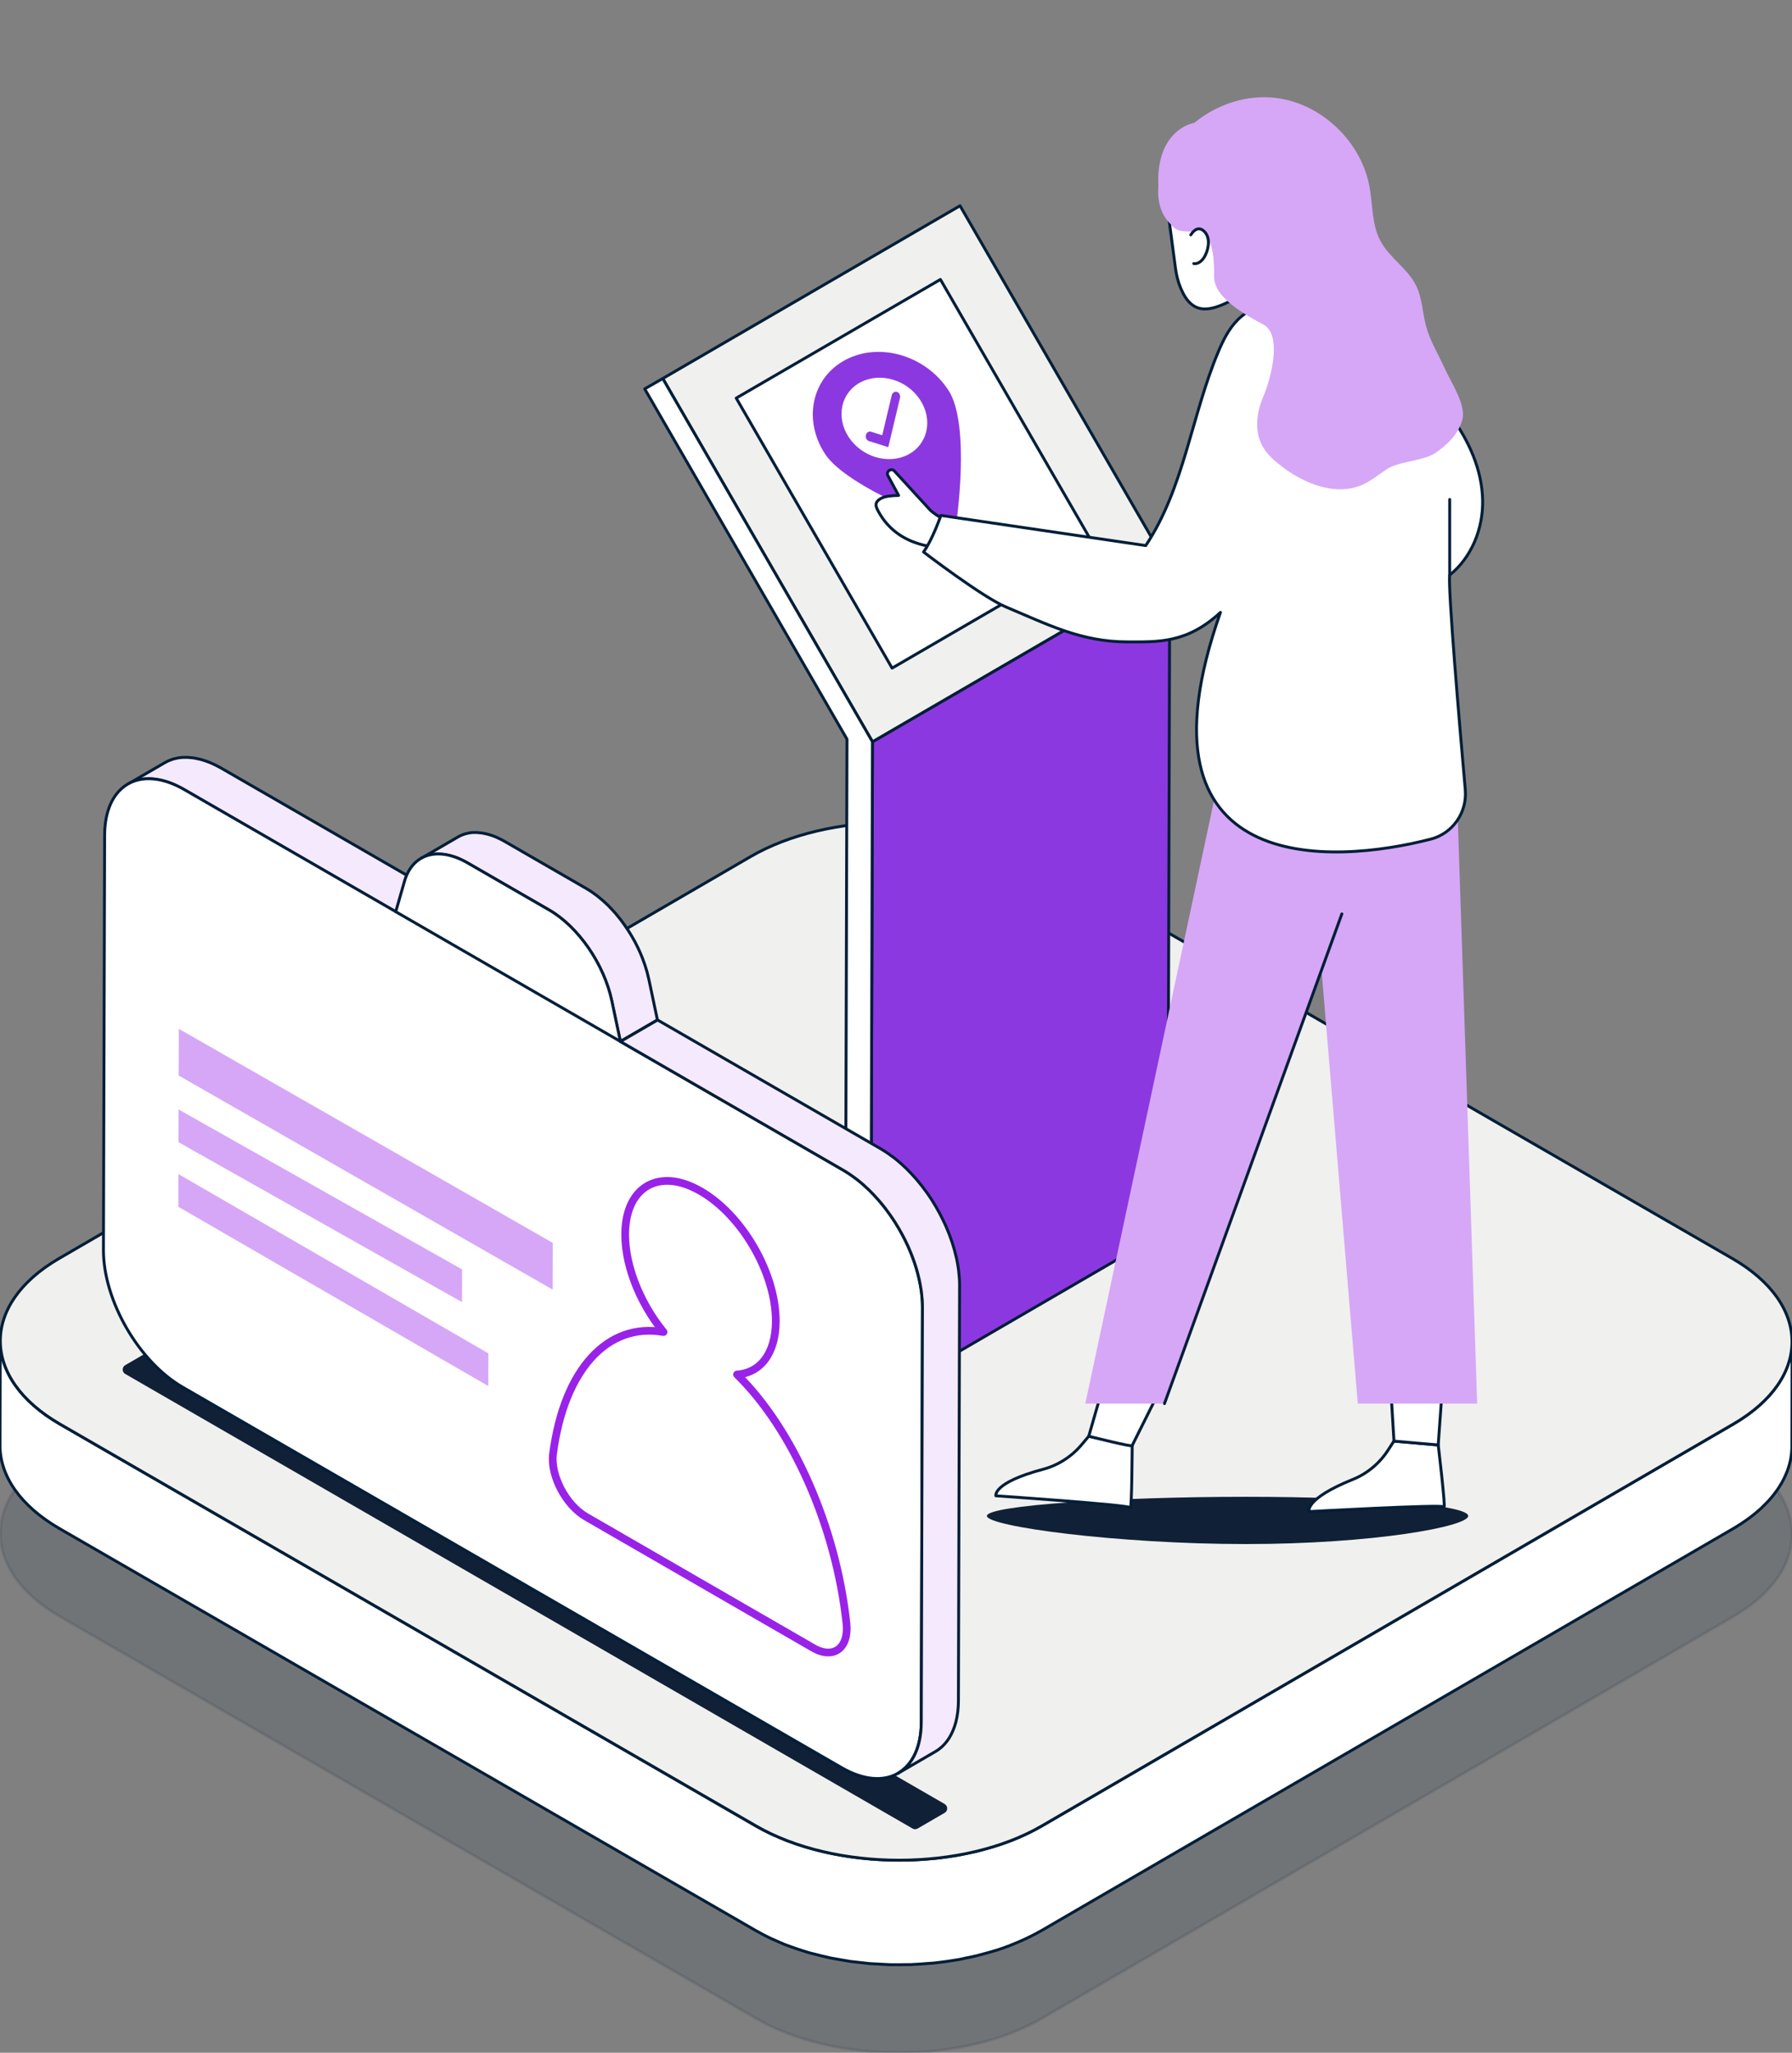
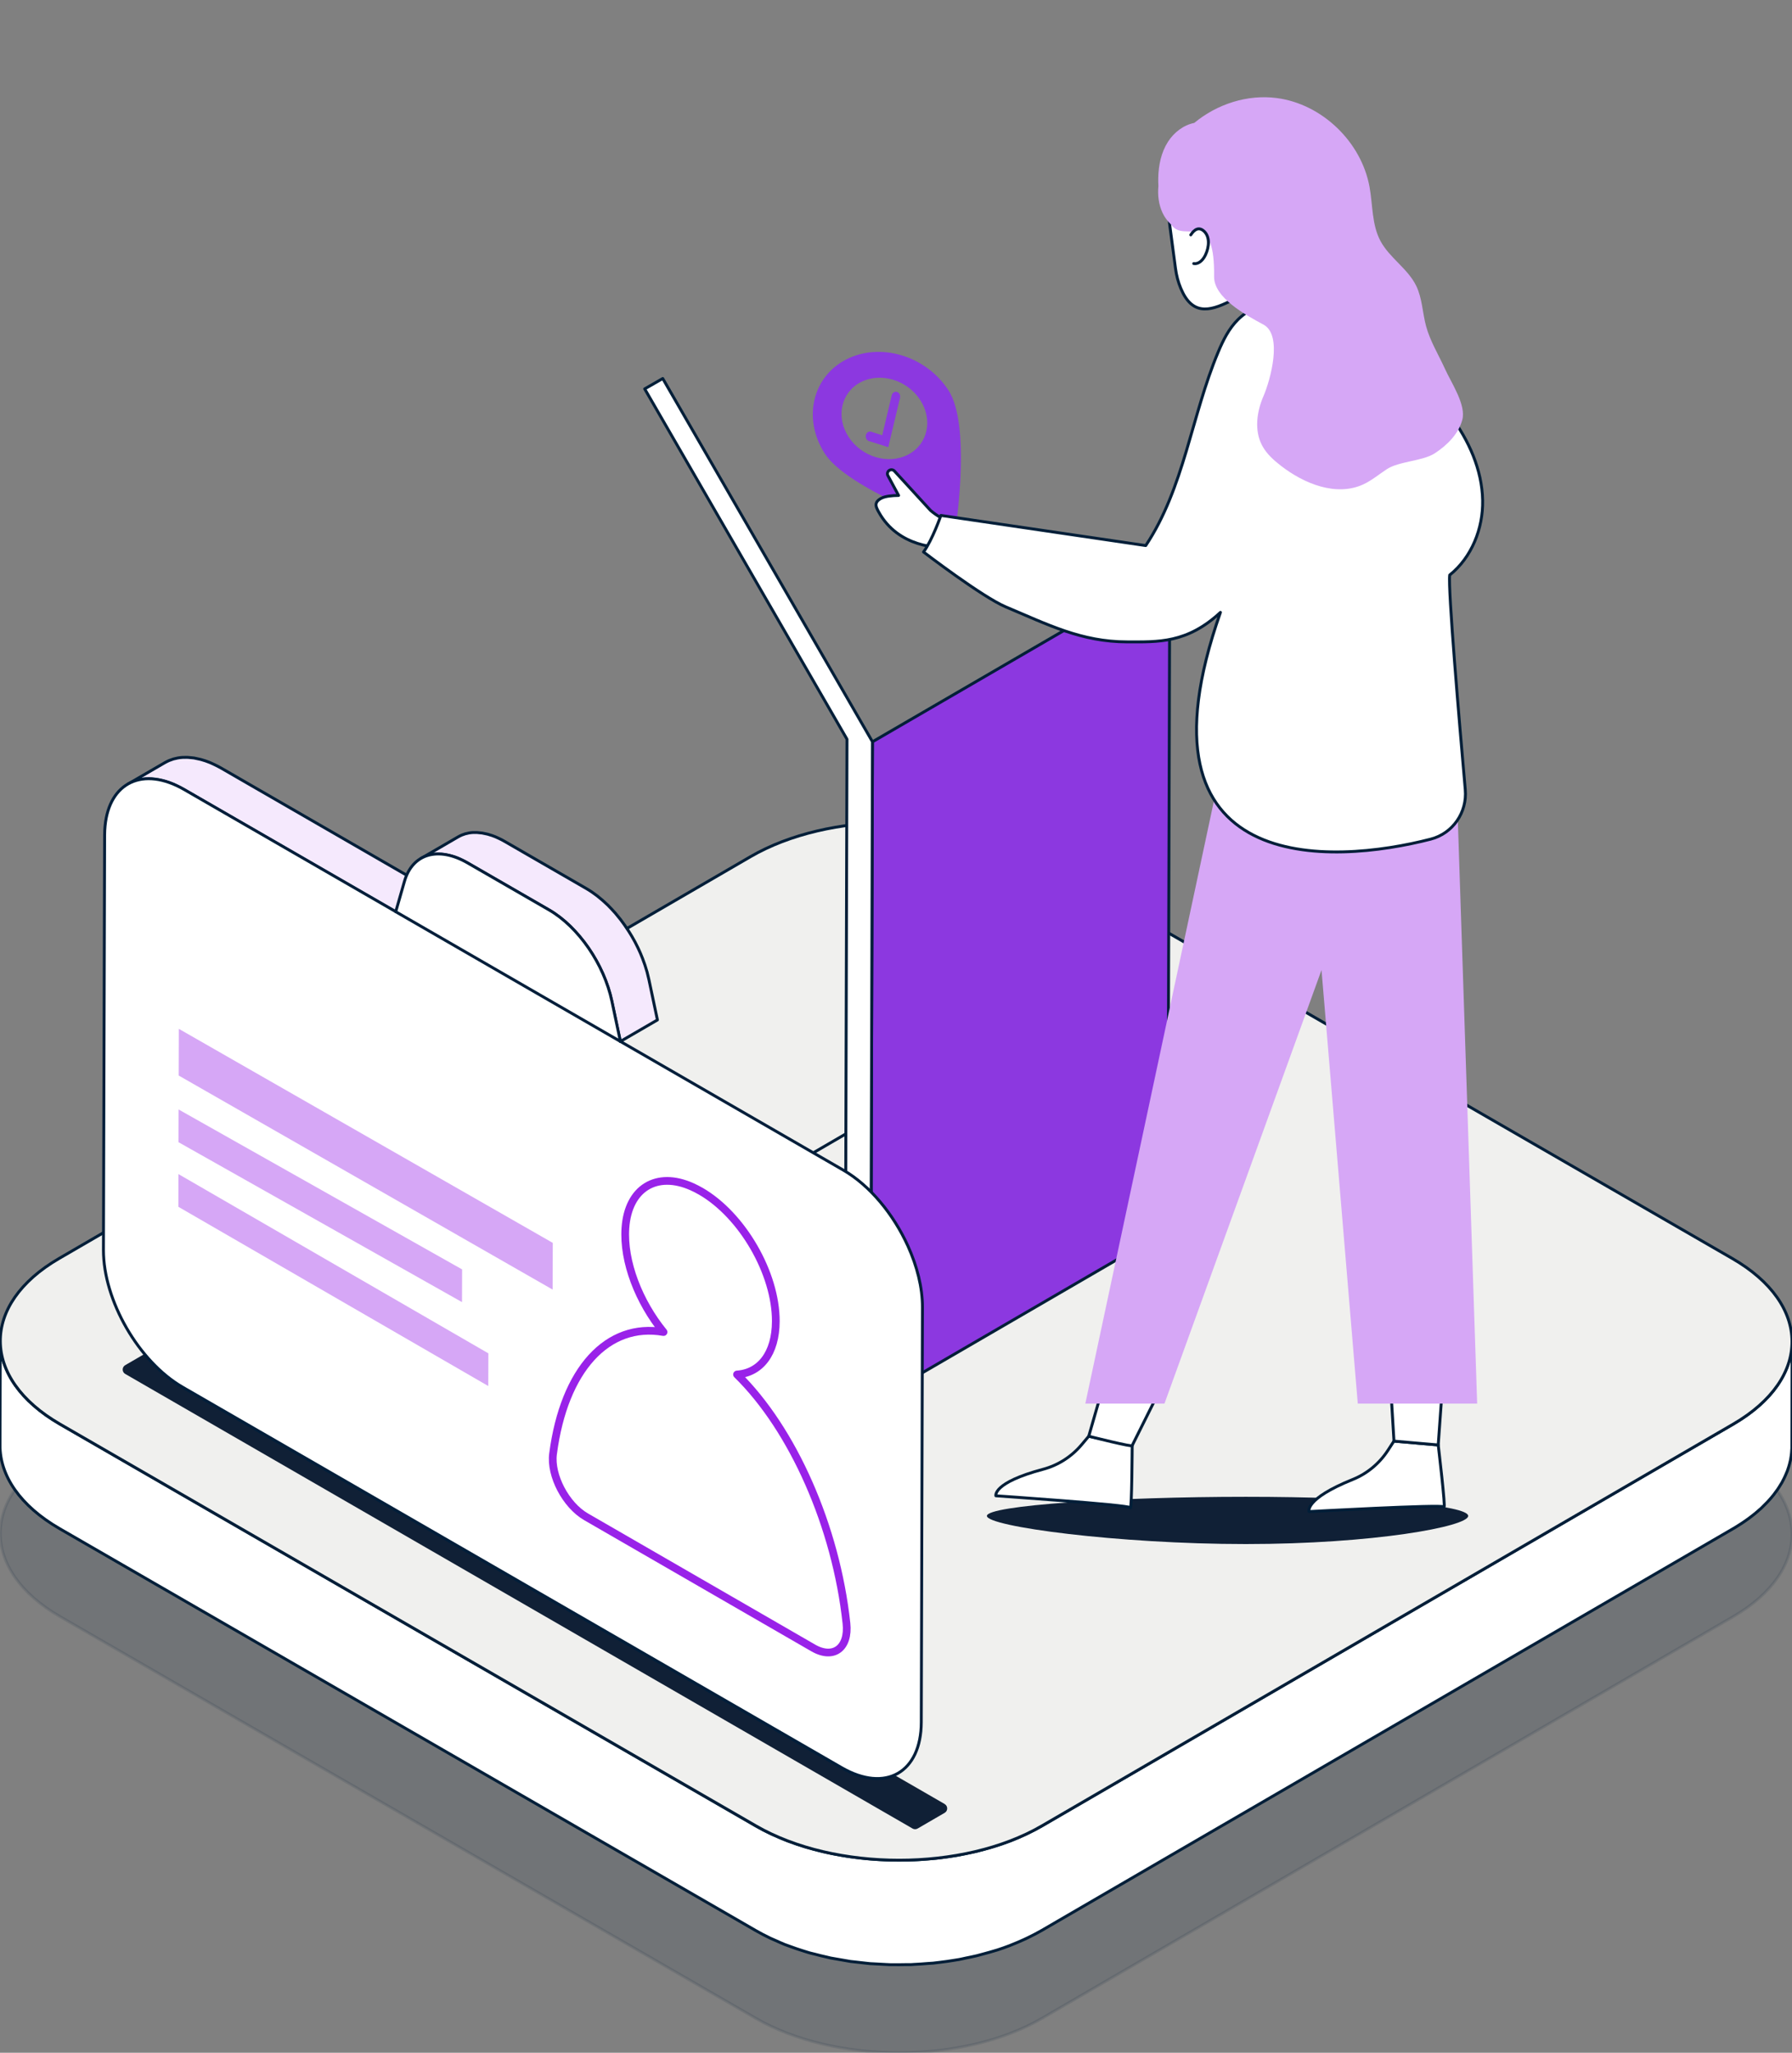
<svg xmlns="http://www.w3.org/2000/svg" viewBox="0 0 550 630">
  <rect x="0" y="0" width="550" height="630" fill="#808080" stroke="none" />
  <g stroke-width=".89">
    <path d="m531.69 445.33c24.3 14.03 24.43 36.78.29 50.81l-212.23 123.33c-24.14 14.03-63.42 14.03-87.72 0l-213.62-123.33c-24.3-14.03-24.44-36.79-.3-50.82l212.23-123.33c24.14-14.03 63.43-14.02 87.73 0l213.62 123.33z" fill="#001e38" opacity=".12" stroke="#001e38" stroke-miterlimit="10" />
    <path d="m549.95 412.93c-.02.31-.04.63-.07.94-.03.27-.07.54-.1.81-.04.31-.09.62-.15.93-.05.27-.11.55-.17.82-.07.3-.14.6-.22.9-.07.27-.16.55-.24.82-.09.3-.19.6-.3.9-.1.27-.2.53-.3.8-.12.31-.26.63-.4.94-.12.26-.24.52-.37.79-.15.31-.31.62-.48.93-.13.25-.27.5-.42.75-.21.37-.44.73-.68 1.1-.14.22-.28.45-.43.67-.28.4-.57.8-.87 1.2-.13.17-.26.35-.39.52-.5.63-1.04 1.26-1.61 1.88-.15.16-.31.32-.46.47-.45.47-.92.94-1.4 1.4-.22.21-.45.42-.68.63-.29.26-.59.52-.9.78-.28.24-.56.48-.85.71-.32.26-.64.51-.97.76-.3.23-.61.46-.92.69-.34.25-.7.5-1.05.74-.33.22-.65.45-.99.67-.37.24-.74.48-1.12.71-.47.3-.94.59-1.44.88l-212.23 123.33c-1.34.78-2.75 1.5-4.19 2.2-.38.18-.76.36-1.14.54-1.3.6-2.62 1.17-3.97 1.7-.18.07-.35.15-.53.21-1.45.55-2.95 1.05-4.45 1.53-1.05.33-2.12.62-3.19.91-.81.22-1.62.46-2.44.66-1.13.27-2.28.5-3.42.73-.84.17-1.66.36-2.51.51-.35.06-.7.11-1.05.17-1.42.23-2.85.43-4.3.61-.42.05-.84.1-1.26.15-.83.09-1.66.14-2.5.21-1.39.12-2.79.22-4.19.28-.9.04-1.79.06-2.69.07-1.13.02-2.27.03-3.4.02-.95-.01-1.89-.04-2.83-.08-1.05-.04-2.1-.1-3.15-.17-.96-.07-1.91-.15-2.86-.24-1.04-.1-2.07-.22-3.1-.35-.93-.12-1.85-.25-2.77-.39-1.1-.17-2.2-.36-3.29-.57-.86-.16-1.72-.33-2.57-.52-1.3-.29-2.58-.61-3.85-.95-.82-.22-1.65-.42-2.46-.66-.44-.13-.88-.27-1.31-.41-1.28-.4-2.53-.83-3.77-1.29-.36-.13-.72-.26-1.08-.39-1.12-.43-2.21-.92-3.3-1.4-.53-.24-1.08-.45-1.6-.7-1.56-.74-3.09-1.53-4.55-2.37l-213.61-123.34c-12.23-7.07-18.34-16.34-18.32-25.6l-.09 32.11c-.03 9.26 6.09 18.53 18.32 25.59l213.62 123.33c1.46.85 2.99 1.63 4.55 2.38.52.25 1.07.46 1.6.7.93.41 1.84.84 2.8 1.22.16.06.33.12.5.18.35.14.72.26 1.08.39 1.24.46 2.49.89 3.77 1.29.43.14.87.27 1.3.41.3.09.58.19.88.27.52.15 1.07.25 1.59.39 1.27.34 2.55.66 3.85.94.35.08.68.18 1.03.25.51.1 1.03.17 1.54.27 1.09.21 2.18.4 3.29.57.44.07.87.17 1.32.23.48.07.97.1 1.46.16 1.03.13 2.06.25 3.1.35.49.05.98.12 1.48.16.46.04.92.04 1.39.07 1.05.07 2.09.13 3.15.17.53.02 1.05.07 1.58.08.42.01.84-.01 1.26 0 1.13.02 2.27 0 3.4-.02.56-.01 1.13.01 1.69 0 .33-.01.67-.05 1-.07 1.4-.06 2.8-.16 4.19-.28.56-.05 1.13-.06 1.69-.11.27-.03.54-.07.81-.1.42-.05.84-.1 1.26-.15 1.44-.17 2.87-.37 4.3-.61.35-.06.7-.11 1.05-.17.17-.03.34-.05.51-.08.68-.12 1.33-.29 2-.43 1.15-.23 2.3-.46 3.43-.73.82-.2 1.62-.43 2.44-.66 1.07-.29 2.15-.58 3.2-.91.22-.07.46-.12.68-.2 1.28-.41 2.53-.86 3.77-1.33.18-.07.35-.15.53-.22 1.35-.53 2.67-1.1 3.97-1.69.38-.18.76-.35 1.14-.54 1.43-.7 2.84-1.42 4.19-2.2l212.23-123.33c.25-.15.51-.3.76-.45.23-.14.45-.29.68-.43.38-.24.76-.47 1.12-.71.34-.22.67-.45.99-.67.35-.24.71-.49 1.05-.74.31-.23.62-.46.92-.69.33-.25.66-.5.97-.76.29-.24.57-.47.85-.71.3-.26.6-.52.89-.78.12-.11.25-.21.37-.32.11-.1.2-.21.31-.31.49-.46.95-.92 1.4-1.4.15-.16.31-.32.46-.48.57-.62 1.11-1.24 1.61-1.88.02-.03.05-.05.07-.08.11-.15.21-.3.32-.44.3-.4.6-.8.88-1.2.15-.22.29-.44.43-.66.24-.37.47-.73.68-1.1.06-.1.13-.2.19-.3.08-.15.15-.3.23-.45.17-.31.33-.62.48-.93.13-.26.25-.52.36-.78.14-.31.27-.63.4-.94.06-.14.12-.28.18-.42.05-.13.08-.25.13-.38.11-.3.2-.6.3-.9.08-.27.17-.55.24-.82.08-.3.15-.6.22-.9.04-.16.09-.33.12-.49.02-.11.03-.22.05-.33.06-.31.1-.62.15-.93.04-.27.08-.54.1-.81.03-.31.05-.62.07-.94 0-.18.03-.36.04-.55 0-.18 0-.36 0-.55l.09-32.1c0 .36-.03.73-.05 1.09z" fill="#fff" stroke="#001e38" stroke-linecap="round" stroke-linejoin="round" />
    <path d="m531.69 386.25c24.3 14.03 24.43 36.78.29 50.81l-212.23 123.33c-24.14 14.03-63.42 14.03-87.72 0l-213.62-123.32c-24.3-14.03-24.44-36.79-.3-50.82l212.23-123.33c24.14-14.03 63.43-14.02 87.73 0z" fill="#f0f0ee" stroke="#001e38" stroke-linecap="round" stroke-linejoin="round" />
    <path d="m291.15 329.66 59.51 34.36-91.24 53.03-59.51-34.36z" fill="#f0f0ee" stroke="#001e38" stroke-linecap="round" stroke-linejoin="round" />
    <path d="m267.78 227.66 91.24-53.02-.58 202.88-91.24 53.03z" fill="#8c38e0" stroke="#001e38" stroke-linecap="round" stroke-linejoin="round" />
-     <path d="m294.65 63.15 64.37 111.49-91.24 53.02-64.37-111.49z" fill="#f0f0ee" stroke="#001e38" stroke-linecap="round" stroke-linejoin="round" />
-     <path d="m336.47 168.63-47.84-82.86-62.67 36.41 47.84 82.87z" fill="#fff" stroke="#001e3a" stroke-linecap="round" stroke-linejoin="round" />
    <path d="m203.41 116.17-5.54 3.18 62.09 107.52-.54 190.18-59.51-34.36-.03 8.99 67.32 38.87.58-202.89z" fill="#fff" stroke="#001e38" stroke-linecap="round" stroke-linejoin="round" />
  </g>
  <path d="m291.07 119.72c6.91 10.6 2.48 40.7 2.25 42.29-1.66-.6-33.19-12.1-40.1-22.69-6.9-10.59-4.01-23.55 6.43-28.96 10.45-5.41 24.51-1.22 31.41 9.37zm-12.39 19.82c6.07-3.14 7.74-10.66 3.73-16.81-4-6.14-12.16-8.58-18.23-5.44-6.06 3.14-7.73 10.67-3.73 16.81 4.01 6.15 12.17 8.58 18.23 5.44" fill="#8c38e0" />
  <path d="m274.31 120.42c.29-.19.64-.25.99-.14.71.21 1.13 1.04.93 1.83l-3.6 15.13-5.94-1.87c-.7-.23-1.12-1.05-.93-1.84.09-.39.32-.71.61-.89s.65-.25 1-.14l3.4 1.08 2.92-12.27c.1-.4.33-.71.62-.89z" fill="#8c38e0" />
  <path d="m269 154.3c.24-.6.81-1 1.37-1.32 1.26-.72 3.56-.91 5.43-.92l-3.28-6.08c-.4-.74.05-1.66.88-1.8.41-.07.83.07 1.11.38l11.07 12.08c2 1.71 4.36 3.13 6.96 3.47l-1.13 8.06c-3.23-.02-15.61 0-21.71-11.02-.49-.89-1.09-1.9-.71-2.84z" fill="#fff" stroke="#001e38" stroke-linecap="round" stroke-linejoin="round" stroke-width=".89" />
  <path d="m450.62 465.25c0 3.24-29.04 8.63-68.26 8.63s-79.46-5.38-79.46-8.63 40.24-5.87 79.46-5.87 68.26 2.63 68.26 5.87z" fill="#102036" />
  <path d="m347.49 443.64s-.1 19.95-.58 19.08-41.26-3.65-41.26-3.65-1.06-4 14.5-8.14c4.62-1.23 8.74-3.88 11.82-7.54l2.19-2.6 13.33 2.84z" fill="#fff" stroke="#001e38" stroke-linecap="round" stroke-linejoin="round" stroke-width=".89" />
  <path d="m347.49 443.64 11.16-22.37-16.92-6.77-7.57 26.29s14.02 3.55 13.33 2.84z" fill="#fff" stroke="#001e38" stroke-linecap="round" stroke-linejoin="round" stroke-width=".89" />
  <path d="m441.42 443.47s2.35 19.81 1.77 19-41.4 1.45-41.4 1.45-1.54-3.84 13.39-9.86c4.43-1.78 8.2-4.93 10.8-8.93l1.85-2.85 13.58 1.18z" fill="#fff" stroke="#001e38" stroke-linecap="round" stroke-linejoin="round" stroke-width=".89" />
  <path d="m441.42 443.47 1.98-27.62-16.85 5.26 1.29 21.18z" fill="#fff" stroke="#001e38" stroke-linecap="round" stroke-linejoin="round" stroke-width=".89" />
  <path d="m444.94 176.49 8.43 254.28h-36.64l-11.13-133.06-48.2 133.06h-24.29l52.17-244.47z" fill="#d6a7f6" />
-   <path d="m357.4 430.77 54.44-150.28" fill="#fff" stroke="#001e38" stroke-linecap="round" stroke-linejoin="round" stroke-width=".89" />
  <path d="m455.05 153.56c-.18-9.43-4.26-18.46-9.9-26.01s-12.81-13.81-20.01-19.9c-6.48-5.48-13.24-11-21.3-13.66s-17.81-1.89-23.86 4.07c-2.81 2.77-4.6 6.4-6.12 10.04-8.19 19.54-10.46 41.71-22.21 59.34l-62.87-9.25s-2.59 7.46-5.33 11.22c0 0 18.04 13.82 25.22 16.84 12.94 5.44 23.22 10.73 37.26 10.75 9.53.01 18.36.49 28.65-9.06.13-.12 0 0 0 0-28.83 81.88 34.52 77.34 64.53 69.6 6.77-1.74 11.22-8.2 10.61-15.16-1.81-20.5-5.36-62.07-4.78-65.9 6.72-5.36 10.28-14.27 10.11-22.93z" fill="#fff" stroke="#001e38" stroke-linecap="round" stroke-linejoin="round" stroke-width=".89" />
  <path d="m390.66 80.37c4.62-8.27 3.53-16.48 3.52-17.19-.03-9.88-9.33-15.61-19.01-14.58-10.92 2.15-14.67 8.61-15.85 13.92-.5 2.25-.57 4.55-.27 6.8l1.74 13.1c.28 2.09.8 4.14 1.62 6.08 3.4 8.14 8.57 7.19 15.03 3.98.23-.11 2.27-1.25 2.47-1.39" fill="#fff" stroke="#001e38" stroke-linecap="round" stroke-linejoin="round" stroke-width=".89" />
  <path d="m355.54 57.11c-.05-.84-.07-1.68-.05-2.52.08-3.88.9-7.82 2.98-11.07 1.84-2.88 4.77-5.14 8.08-5.8 7.01-5.8 16.34-8.82 25.38-7.62 13.83 1.84 25.89 13.42 28.41 27.28 1.01 5.57.68 11.55 3.33 16.54 2.78 5.23 8.43 8.51 11.01 13.84 1.84 3.81 1.9 8.22 3 12.31 1.25 4.63 3.83 8.77 5.81 13.14s6.59 11.11 5.3 15.71c-1.21 4.34-4.64 7.7-8.37 10.17-3.74 2.46-11.09 2.45-14.82 4.93-2.39 1.58-4.61 3.45-7.2 4.65-8.26 3.79-18.11-.16-25.34-5.78-2.21-1.72-4.36-3.66-5.68-6.14-2.47-4.63-1.67-10.4.41-15.19 2.08-4.8 5.98-18.71 0-21.93-5.63-3.02-15.23-8.3-15.16-14.74.11-9.62-1.61-12.78-4.4-13.48-3.63-.91-6.61.57-8.81-2.51-1.09-1.03-2.01-2.26-2.63-3.61-1.18-2.56-1.51-5.37-1.26-8.17z" fill="#d6a7f6" />
  <path d="m366.38 80.89c1.26.23 2.68-.72 3.59-2.63 1.21-2.55 1.36-5.59-.38-7.25-1.56-1.48-2.98-.68-4.12 1.08" fill="#fff" stroke="#001e38" stroke-linecap="round" stroke-linejoin="round" stroke-width=".89" />
-   <path d="m444.94 176.49v-23.2" fill="#fff" stroke="#001e38" stroke-linecap="round" stroke-linejoin="round" stroke-width=".89" />
  <path d="m289.95 553.67-241.66-139.51c-.48-.28-1.08-.28-1.56 0l-8.3 4.82c-1.03.6-1.03 2.09 0 2.69l241.65 139.52c.48.28 1.08.28 1.56 0l8.3-4.82c1.03-.6 1.03-2.09 0-2.69z" fill="#102036" />
  <path d="m53.74 240.93c-.71-.31-1.41-.61-2.1-.84-.04-.01-.07-.02-.11-.03-.61-.2-1.2-.36-1.78-.5-.34-.08-.68-.15-1.01-.22-.43-.08-.86-.15-1.29-.2-.25-.03-.49-.06-.73-.07-.53-.04-1.05-.05-1.56-.03-.12 0-.24 0-.36 0-.62.03-1.22.11-1.8.23-.15.03-.29.07-.43.1-.46.1-.9.23-1.34.39-.14.05-.28.09-.41.15-.55.22-1.09.46-1.6.76l11.4-6.62s.09-.05.13-.07c.4-.22.81-.42 1.23-.6.08-.03.16-.05.24-.08.14-.05.28-.1.41-.15.21-.07.42-.16.63-.22.23-.07.47-.11.7-.16.14-.03.28-.07.43-.1.08-.02.15-.04.23-.05.48-.08.97-.14 1.47-.17h.1.36c.38-.01.76-.03 1.16 0 .13 0 .27.03.41.04.24.02.49.05.73.07.23.03.45.03.68.07.2.03.41.09.61.13.33.06.67.13 1.01.22.18.04.36.07.54.12.41.11.83.24 1.24.38.04.01.07.02.11.03.49.17.98.35 1.48.56.2.08.41.19.62.28.19.09.39.17.58.27.74.35 1.48.72 2.24 1.16l64.91 37.47-11.4 6.62-64.91-37.47c-.75-.44-1.5-.81-2.24-1.16-.19-.09-.39-.18-.58-.27z" fill="#f5e9fd" stroke="#001e38" stroke-linecap="round" stroke-linejoin="round" stroke-width=".89" />
  <path d="m190.42 319.63 68.41 39.49c8.2 4.73 15.42 13.59 19.82 23.27 2.82 6.21 4.48 12.77 4.47 18.81l-.36 127.37c-.04 15.47-10.99 21.71-24.45 13.94l-202.26-116.78c-13.46-7.77-24.34-26.62-24.3-42.09l.36-127.37c0-.96.06-1.89.14-2.78 1.29-13.41 11.7-18.44 24.32-11.16l64.91 37.47" fill="#fff" stroke="#001e3a" stroke-linecap="round" stroke-linejoin="round" stroke-width=".89" />
  <path d="m141.21 263.68c-.58-.26-1.16-.5-1.72-.69 0 0-.02 0-.03 0-.52-.18-1.03-.31-1.54-.43-.28-.07-.55-.12-.82-.17-.36-.07-.71-.12-1.06-.17-.21-.02-.41-.05-.61-.06-.42-.03-.83-.04-1.24-.03-.12 0-.24 0-.35 0-.51.03-1.01.09-1.49.18-.11.02-.22.05-.33.08-.39.09-.76.19-1.13.32-.11.04-.23.08-.34.12-.46.18-.9.38-1.33.63l11.4-6.62s.07-.04.11-.06c.32-.18.66-.35 1-.49.07-.03.14-.05.21-.08.11-.04.23-.08.34-.12.17-.06.33-.13.5-.18.2-.06.42-.1.63-.14.11-.02.22-.06.33-.08.06-.01.11-.03.17-.04.4-.07.8-.12 1.21-.14h.11.35c.29 0 .58-.02.87 0 .12 0 .24.03.36.04.2.01.41.04.61.06.18.02.35.02.53.05.17.03.36.08.53.11.27.05.54.11.82.17.14.03.27.05.41.09.37.1.75.22 1.13.35h.03c.4.14.8.29 1.2.45.17.07.35.16.52.24.16.07.32.14.49.22.6.28 1.21.59 1.82.95l25.02 14.44c.57.33 1.14.69 1.71 1.07.19.13.38.28.57.41.37.26.74.52 1.1.8.22.17.44.36.65.54.33.27.66.53.98.81.23.2.45.41.68.62.3.28.61.55.91.84.04.04.08.07.12.11.09.08.16.18.25.27.57.57 1.13 1.17 1.67 1.78.09.1.19.2.28.3.08.09.15.18.22.27.33.39.65.78.97 1.19.13.17.28.33.41.5.05.06.09.12.13.18.24.31.46.62.69.94.17.23.35.46.51.7.04.06.08.13.12.19.17.25.34.51.51.76.18.26.36.52.53.79.06.09.11.18.17.27.15.24.29.48.44.71.14.24.29.47.43.71.08.14.16.29.24.43.13.24.27.47.4.71.1.18.2.36.3.54.11.21.22.43.33.65.12.23.24.46.35.7.06.12.12.23.18.35.15.32.29.64.44.96.09.2.19.4.27.6.03.06.05.11.08.17.24.55.46 1.1.67 1.65.02.04.04.09.05.13v.01c.24.63.47 1.26.68 1.89.01.03.02.06.03.1.1.29.18.58.27.88.11.36.23.72.33 1.08.01.04.02.08.03.12.15.56.29 1.12.41 1.68.04.17.09.33.12.5 0 .03.01.06.02.08l2.61 12.36-11.4 6.62-2.61-12.36c-.04-.19-.1-.39-.14-.58-.13-.56-.26-1.12-.41-1.68-.11-.4-.24-.8-.36-1.2-.09-.29-.17-.59-.27-.88-.22-.67-.46-1.34-.71-2-.02-.04-.04-.09-.05-.13-.24-.61-.49-1.22-.75-1.82-.09-.2-.19-.4-.28-.61-.2-.44-.4-.87-.61-1.3-.11-.23-.23-.46-.35-.7-.2-.4-.41-.79-.63-1.19-.13-.24-.26-.48-.4-.71-.22-.38-.44-.76-.67-1.14-.14-.24-.29-.48-.43-.71-.23-.36-.47-.72-.7-1.07-.17-.25-.33-.5-.5-.75-.21-.3-.43-.6-.65-.89-.23-.31-.45-.63-.69-.93-.18-.23-.36-.45-.55-.68-.32-.4-.64-.8-.97-1.19-.17-.19-.34-.38-.5-.57-.55-.62-1.1-1.21-1.67-1.79-.12-.12-.24-.25-.37-.38-.3-.29-.6-.57-.91-.85-.23-.21-.45-.42-.67-.62-.32-.28-.65-.54-.98-.81-.22-.18-.43-.36-.65-.53-.37-.28-.74-.54-1.11-.81-.19-.13-.37-.28-.56-.41-.56-.38-1.13-.74-1.71-1.07l-25.02-14.44c-.61-.35-1.22-.66-1.82-.94-.16-.08-.32-.15-.49-.22z" fill="#f5e9fd" stroke="#001e38" stroke-linecap="round" stroke-linejoin="round" stroke-width=".89" />
-   <path d="m282.96 398.11c-.05-.52-.09-1.04-.15-1.57-.01-.09-.03-.17-.04-.26-.13-.93-.29-1.87-.48-2.81-.06-.31-.13-.61-.2-.92-.12-.55-.26-1.09-.4-1.64-.09-.34-.18-.68-.27-1.02-.13-.44-.26-.88-.4-1.32-.12-.38-.24-.76-.37-1.13s-.27-.75-.4-1.12c-.15-.41-.3-.82-.46-1.23-.13-.34-.28-.68-.42-1.02-.23-.56-.46-1.12-.71-1.67-.22-.49-.46-.98-.7-1.47-.22-.44-.44-.88-.67-1.32-.11-.21-.21-.42-.33-.63-.35-.65-.7-1.29-1.07-1.92-.02-.04-.04-.07-.07-.11-.36-.61-.73-1.21-1.1-1.81-.12-.19-.25-.38-.37-.57-.3-.47-.61-.93-.93-1.38-.14-.21-.29-.42-.44-.62-.39-.55-.79-1.1-1.2-1.63-.09-.12-.18-.24-.27-.35-.56-.72-1.13-1.41-1.72-2.09-.12-.14-.24-.27-.36-.41-.75-.85-1.51-1.67-2.3-2.45-.14-.14-.28-.28-.42-.42-.46-.45-.92-.88-1.4-1.3-.13-.12-.26-.23-.38-.35-.59-.51-1.18-1.01-1.78-1.48-.14-.11-.28-.21-.42-.32-.49-.37-.98-.73-1.48-1.07-.17-.12-.35-.24-.52-.36-.63-.42-1.26-.82-1.9-1.19l-68.41-39.49 11.4-6.62 68.41 39.49c.64.37 1.27.77 1.9 1.19.17.12.35.24.52.36.5.34.99.7 1.48 1.07.14.11.28.21.42.31.6.47 1.2.97 1.78 1.48.13.11.26.23.39.35.47.42.94.86 1.4 1.3.09.09.18.17.27.26.05.05.1.11.15.16.79.78 1.55 1.6 2.3 2.45.06.06.12.12.18.19s.12.15.18.22c.58.68 1.16 1.37 1.72 2.09.02.02.04.05.06.07.07.09.14.19.21.28.41.54.81 1.08 1.21 1.63.07.1.15.19.22.29.07.11.14.22.22.32.32.46.63.92.93 1.39.09.13.18.26.27.4.04.06.07.11.1.17.38.6.75 1.2 1.1 1.81.02.03.04.07.06.1v.01c.37.63.73 1.28 1.07 1.92.02.04.05.09.07.13.09.16.16.33.25.49.23.44.46.88.67 1.33.04.09.09.17.13.26.19.4.38.81.57 1.21.13.29.26.58.39.87.12.27.22.53.33.8.14.34.28.68.42 1.02.05.13.11.26.16.39.11.28.2.56.3.85.14.37.27.75.4 1.12.04.12.09.23.13.35.09.26.16.52.24.78.14.44.28.88.4 1.32.04.13.08.26.12.39.06.21.1.41.15.62.15.55.28 1.1.41 1.65.04.17.09.34.13.52.03.13.04.26.07.4.19.94.36 1.88.48 2.81 0 .07.03.14.03.2v.05c.07.53.11 1.05.15 1.57.02.26.06.53.08.79.05.78.08 1.55.07 2.32l-.36 127.37c-.01 4.8-1.08 8.72-2.94 11.6-1.12 1.73-2.53 3.09-4.17 4.04l-11.4 6.62c4.38-2.54 7.09-7.95 7.11-15.64l.36-127.37c0-.76-.02-1.54-.07-2.32-.02-.26-.05-.52-.08-.79z" fill="#f5e9fd" stroke="#001e38" stroke-linecap="round" stroke-linejoin="round" stroke-width=".89" />
  <path d="m54.82 340.51-.03 10.04 87.01 49.08.03-10.04z" fill="#d6a7f6" />
  <path d="m215.06 365.59c-.87-.5-1.74-.95-2.63-1.35-10.93-4.92-19.64.47-20.48 12.61-.72 10.39 4.19 22.77 11.7 31.97-17.18-3.03-30.54 11.49-33.91 37.39-.86 6.61 3.9 15.7 10.12 19.3l69.74 40.26c6.23 3.59 11.01.01 10.19-7.57-3.2-29.69-16.44-59.57-33.58-76.36 7.08-.47 11.87-6.39 11.9-16.34.04-14.68-10.27-32.54-23.04-39.91z" fill="none" stroke="#9922e9" stroke-linecap="round" stroke-linejoin="round" stroke-width="2.37" />
  <path d="m54.77 360.34-.02 10.04 95.11 55 .03-10.03z" fill="#d6a7f6" />
  <path d="m54.89 315.76-.04 14.33 114.76 65.69.05-14.33z" fill="#d6a7f6" />
  <path d="m121.46 279.82 2.67-9.31c2.45-8.55 10.37-10.87 19.38-5.68l25.02 14.44c8.99 5.19 16.87 16.63 19.27 27.99l2.61 12.36-68.95-39.81z" fill="#fff" stroke="#001e3a" stroke-linecap="round" stroke-linejoin="round" stroke-width=".89" />
  <path d="m0 0h550v630h-550z" fill="none" transform="matrix(-1 -0 0 -1 550 630)" />
</svg>